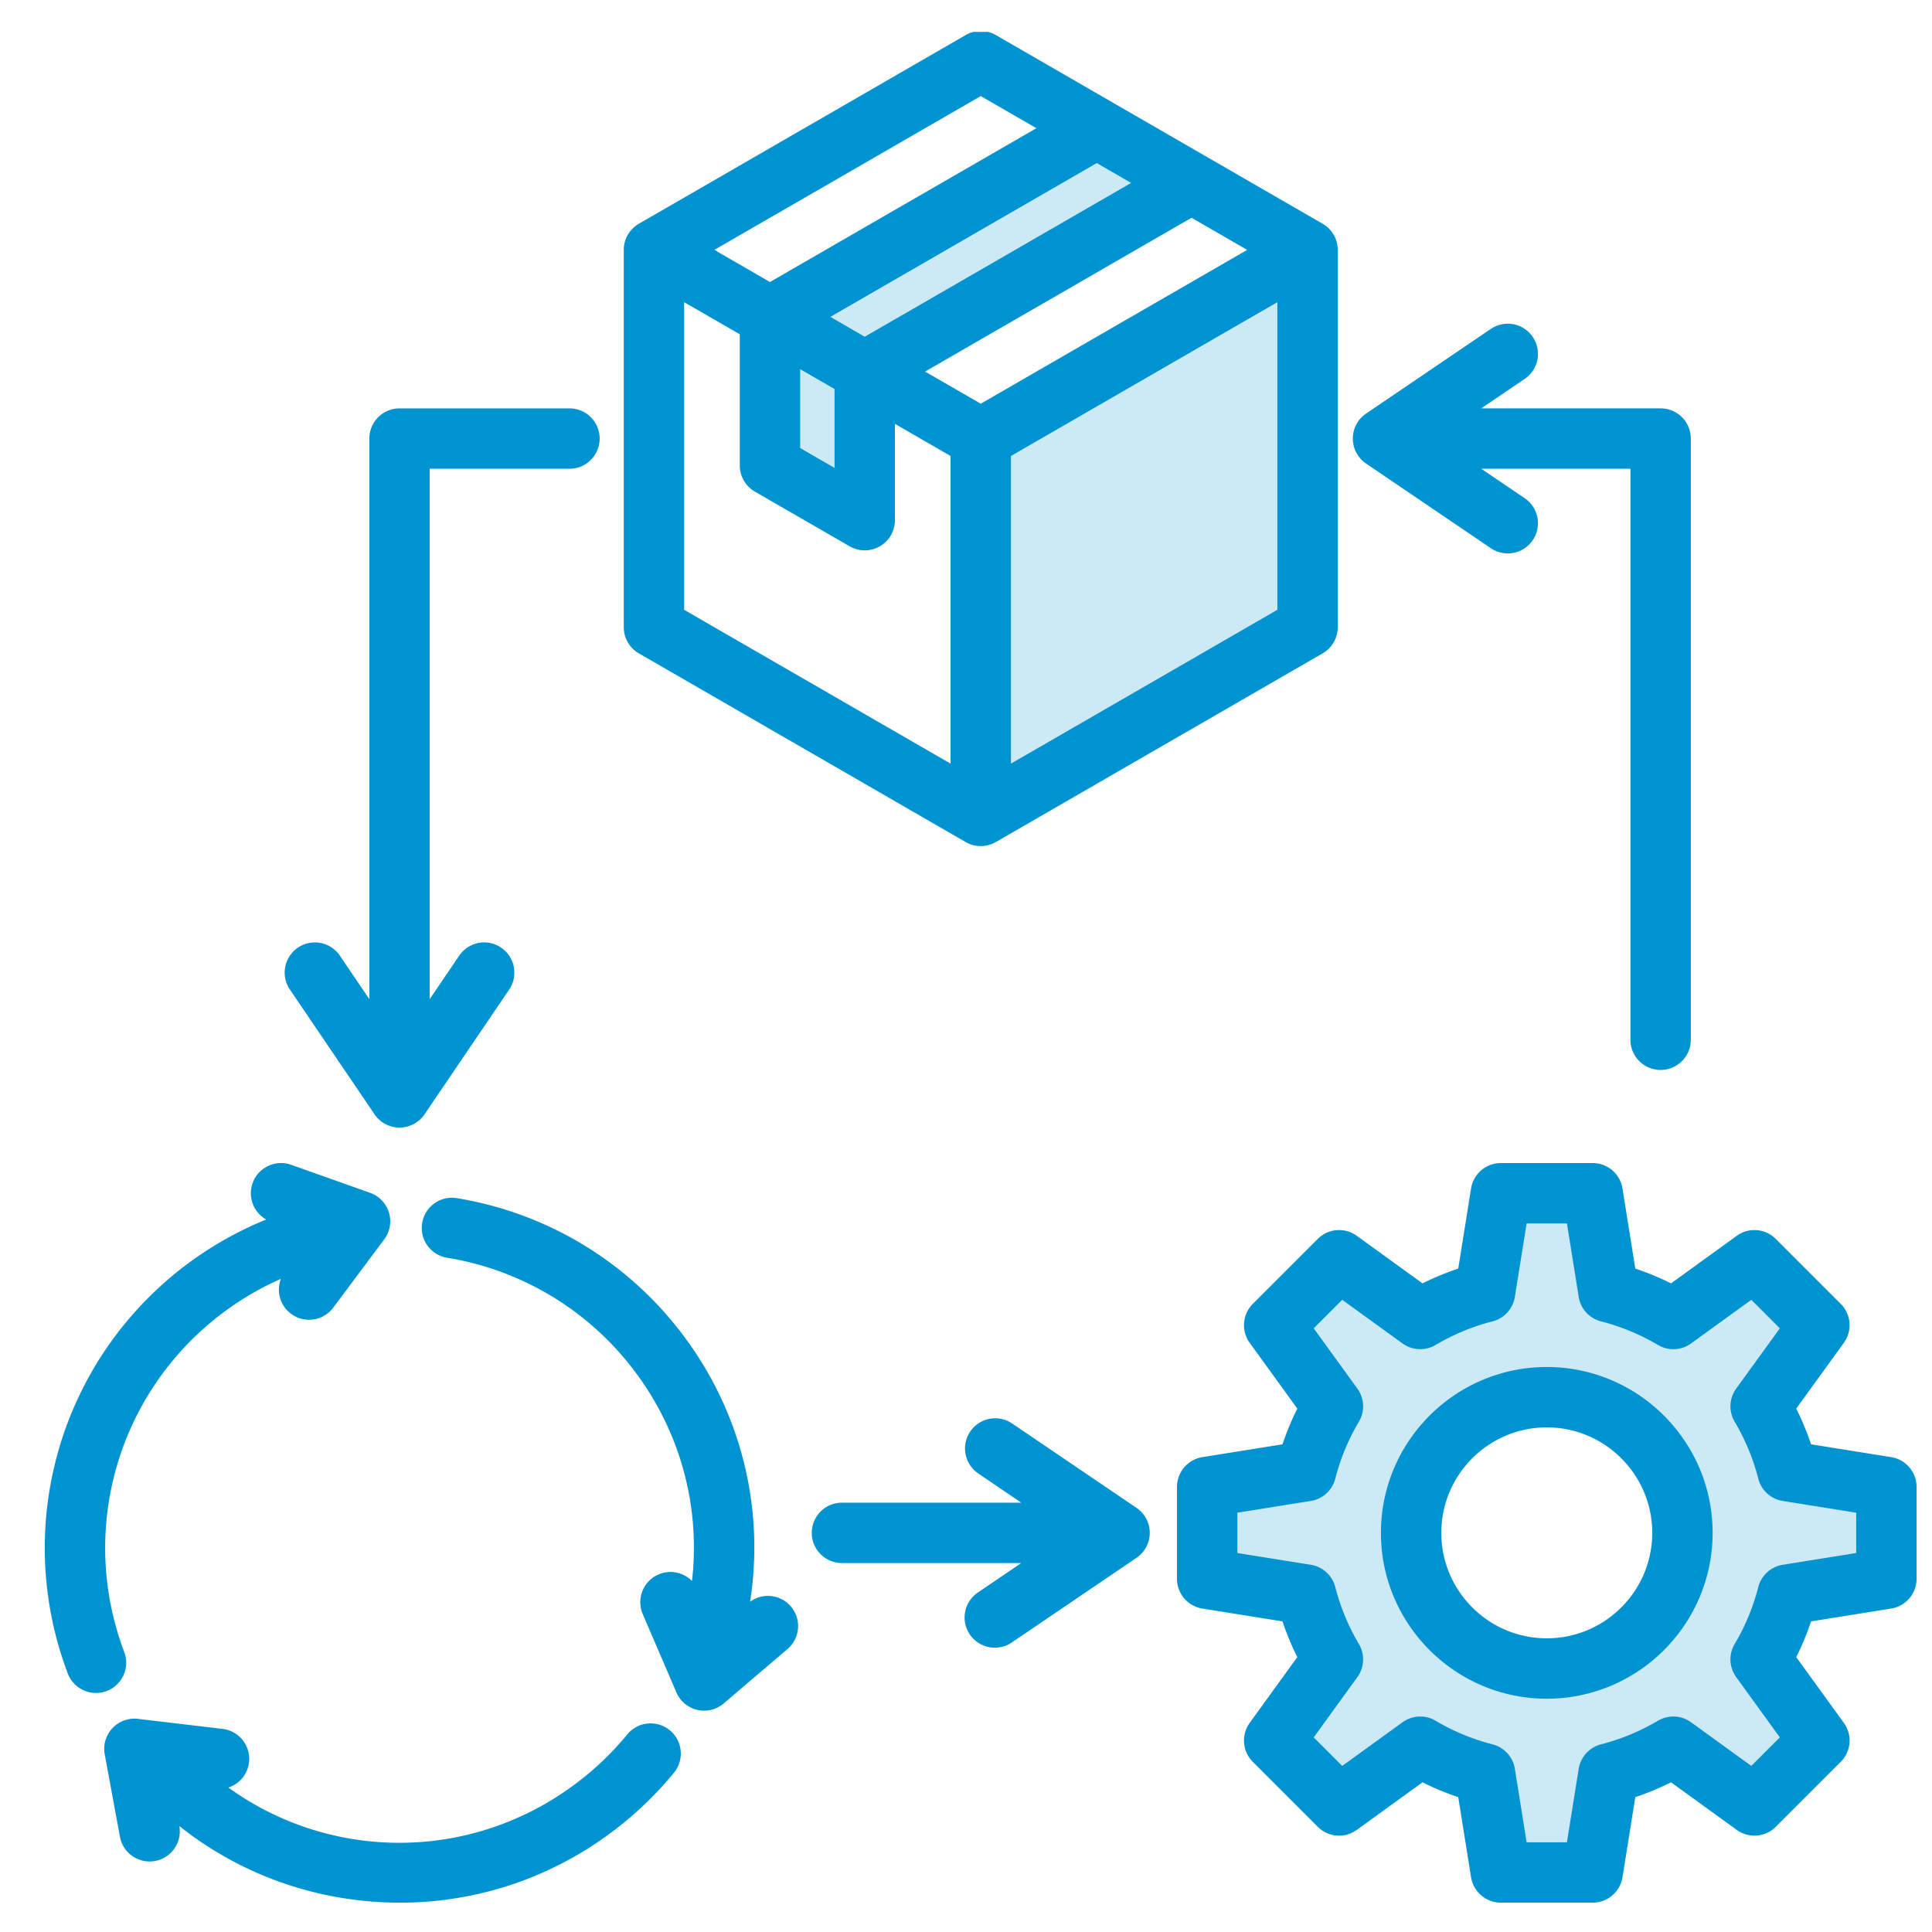
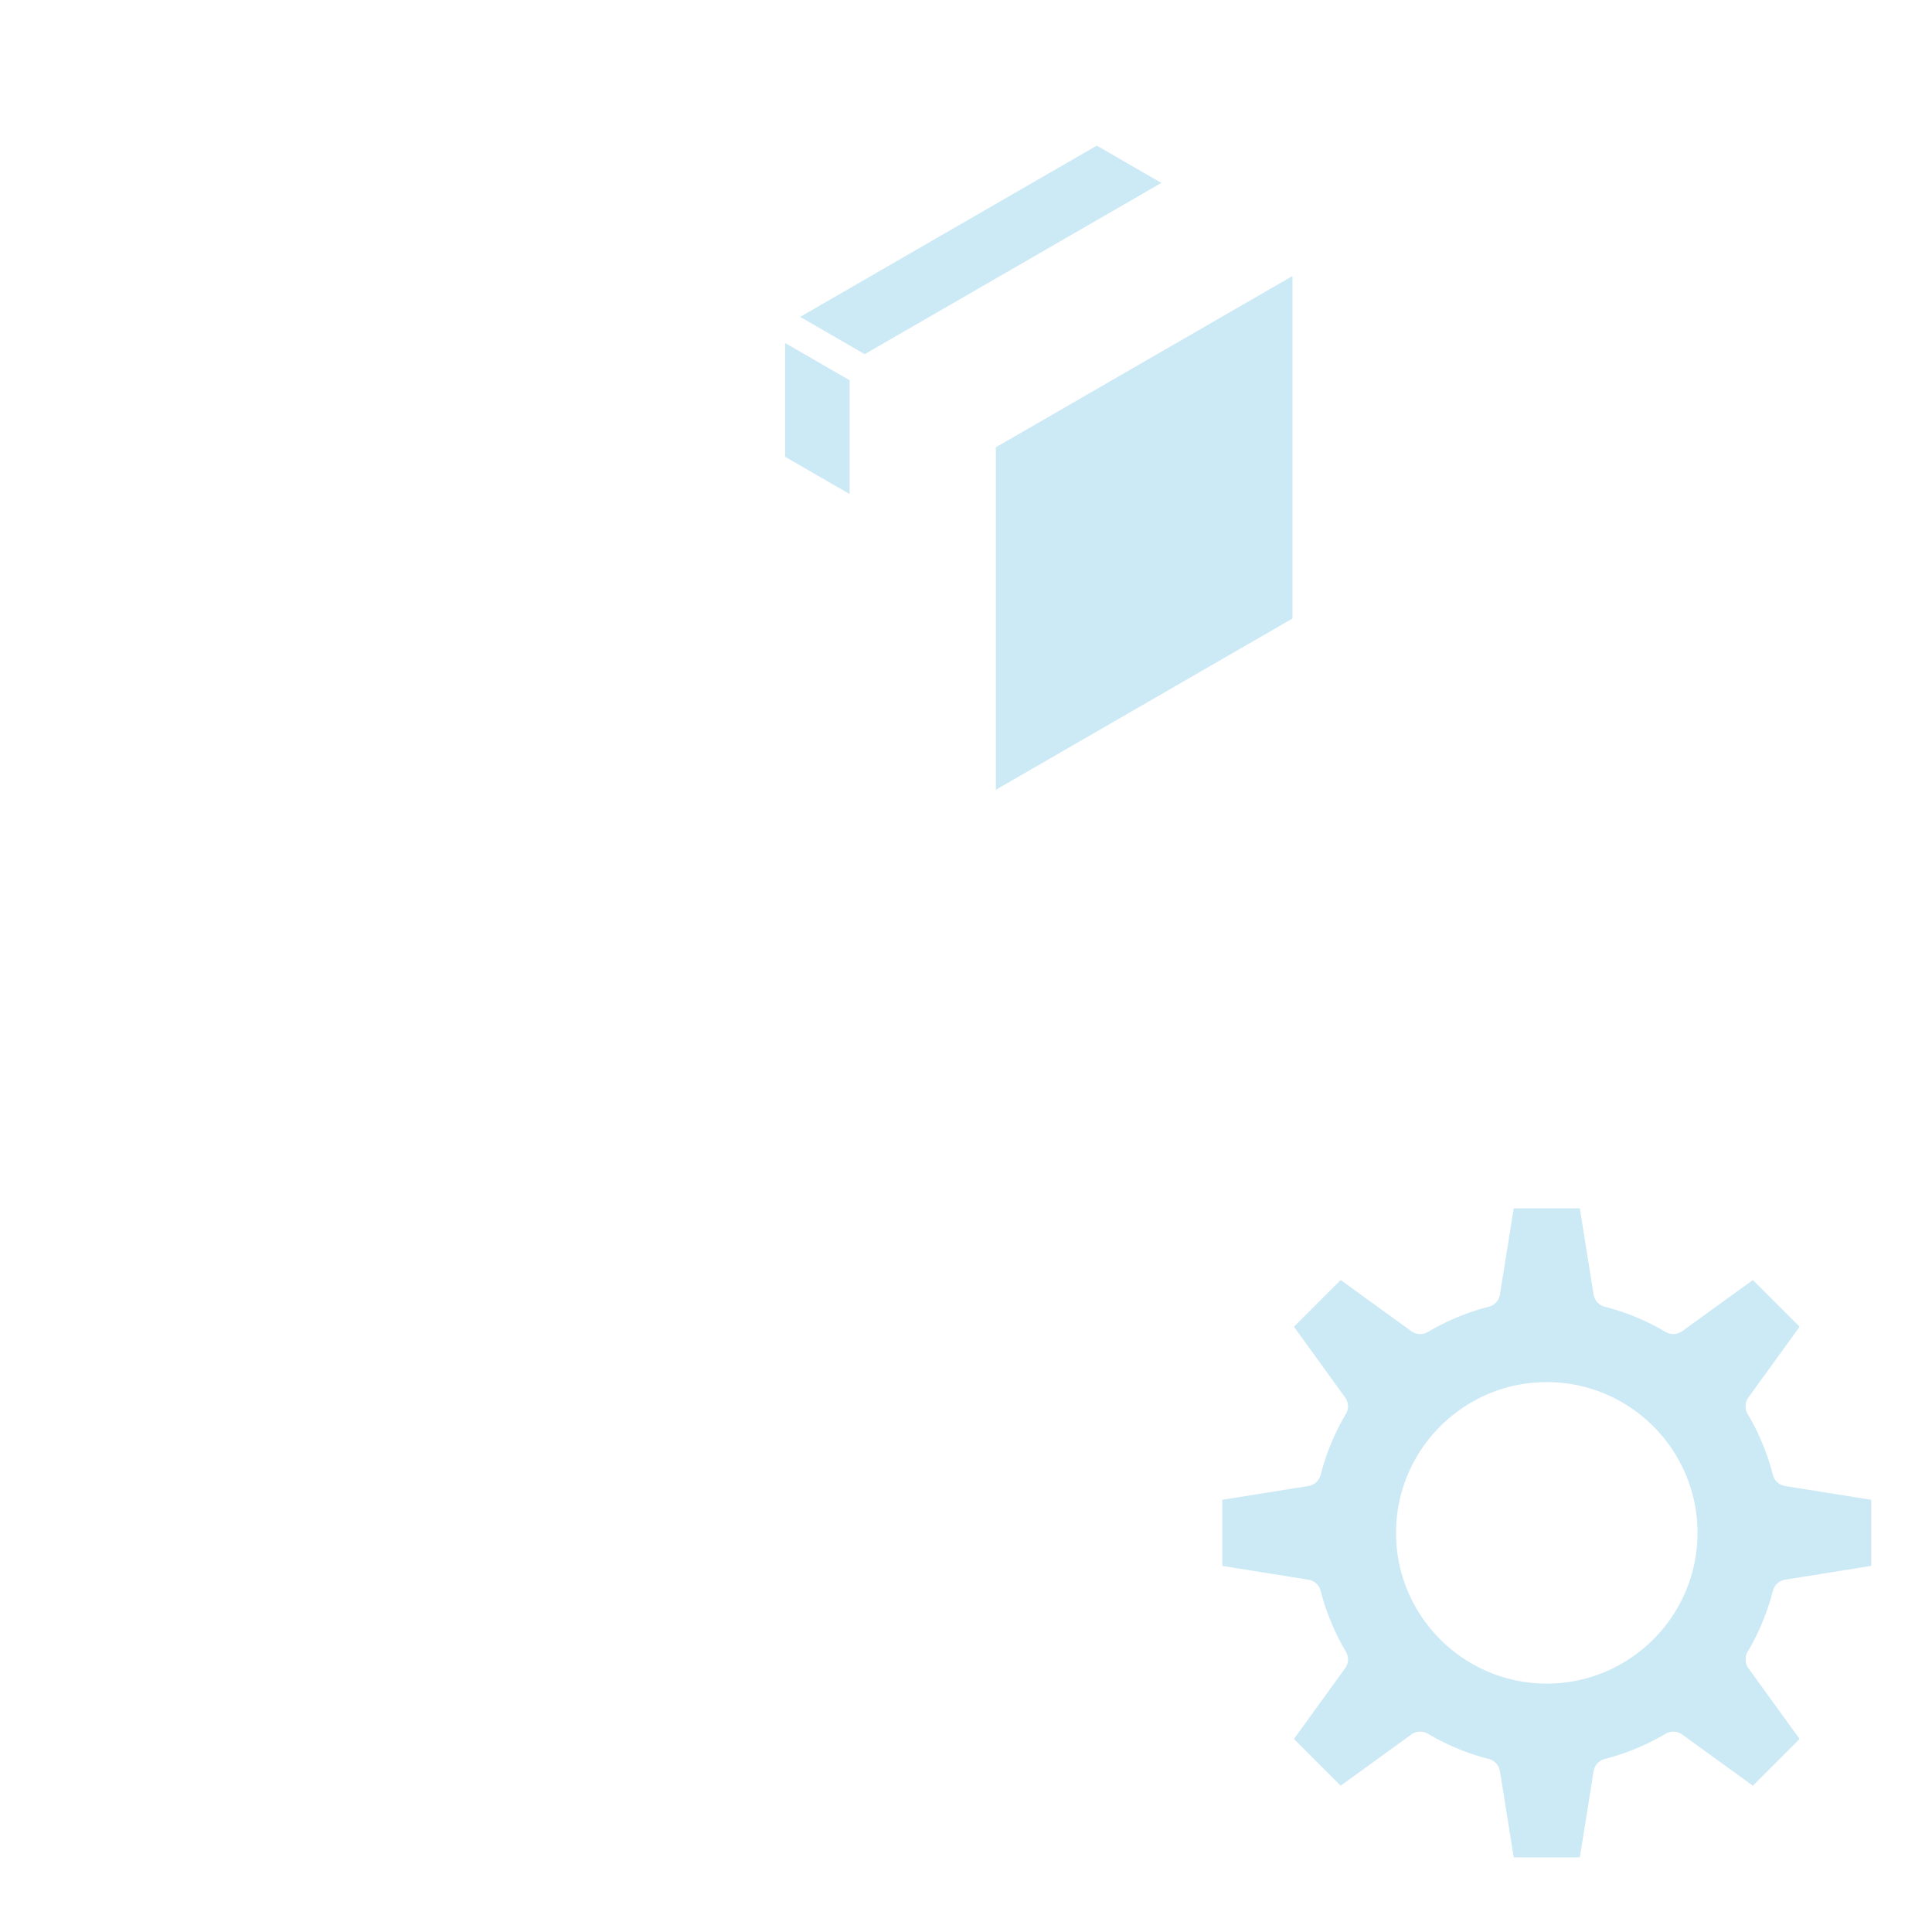
<svg xmlns="http://www.w3.org/2000/svg" version="1.1" width="512" height="512" x="0" y="0" viewBox="0 0 512 512" style="enable-background:new 0 0 512 512" xml:space="preserve" class="">
  <g>
    <g fill-rule="evenodd" clip-rule="evenodd">
      <path fill="#cce9f6" d="M369.961 406.221c0 22.026 17.922 39.953 39.949 39.953 22.028 0 39.95-17.926 39.95-39.953 0-22.025-17.926-39.948-39.95-39.948-22.025-.001-39.949 17.924-39.949 39.948zm93.183-31.496a61.549 61.549 0 0 1 6.688 16.13 4.001 4.001 0 0 0 3.242 2.958l22.839 3.655v17.51l-22.837 3.655a3.999 3.999 0 0 0-3.242 2.957 61.449 61.449 0 0 1-6.688 16.125 4.013 4.013 0 0 0 .201 4.388l13.567 18.738-12.382 12.382-18.738-13.565a4.006 4.006 0 0 0-4.387-.204 61.521 61.521 0 0 1-16.128 6.69 3.995 3.995 0 0 0-2.957 3.238l-3.656 22.84h-17.509l-3.656-22.836a4 4 0 0 0-2.96-3.243 61.467 61.467 0 0 1-16.127-6.69 4.012 4.012 0 0 0-4.386.204l-18.738 13.565-12.382-12.383 13.569-18.738a4.021 4.021 0 0 0 .2-4.388 61.606 61.606 0 0 1-6.688-16.124 4.002 4.002 0 0 0-3.244-2.958l-22.836-3.655v-17.51l22.836-3.655a3.999 3.999 0 0 0 3.243-2.957 61.501 61.501 0 0 1 6.688-16.131 4.001 4.001 0 0 0-.2-4.382l-13.569-18.737 12.382-12.383 18.738 13.565a4.014 4.014 0 0 0 4.386.2 61.456 61.456 0 0 1 16.127-6.686 4 4 0 0 0 2.96-3.243l3.656-22.835h17.509l3.656 22.835a3.998 3.998 0 0 0 2.959 3.243 61.501 61.501 0 0 1 16.127 6.685c1.365.81 3.1.731 4.386-.2l18.738-13.565 12.382 12.383-13.567 18.738a4.009 4.009 0 0 0-.202 4.384zM263.911 209.294v-90.76l78.603-45.38v90.761zM229.165 93.855l78.603-45.38-17.114-9.881-78.603 45.38zm-3.999 37.07-17.114-9.881V90.902l17.114 9.881z" opacity="1" data-original="#9bc9ff" />
-       <path fill="#0093d2" d="M304.694 406.225a8.006 8.006 0 0 1-3.508 6.618l-33.06 22.433a7.981 7.981 0 0 1-4.487 1.379 7.994 7.994 0 0 1-6.626-3.507 8.002 8.002 0 0 1 2.128-11.113l11.515-7.813h-47.531c-4.416 0-8-3.582-8-7.997a8.001 8.001 0 0 1 8-8.002h47.531l-11.515-7.813a8.002 8.002 0 0 1 8.985-13.241l33.06 22.433a8.002 8.002 0 0 1 3.508 6.623zM261.816 8.452h-3.813a7.981 7.981 0 0 0-2.094.843l-86.603 50.001a7.992 7.992 0 0 0-3.999 6.928v99.998a8.003 8.003 0 0 0 3.999 6.928l86.603 50.001c1.237.715 2.62 1.068 4.001 1.068s2.762-.353 3.999-1.068l86.603-50.001a8.005 8.005 0 0 0 4.001-6.928V66.224a7.993 7.993 0 0 0-4.001-6.928L263.91 9.294a7.978 7.978 0 0 0-2.094-.842zM76.828 262.247a8 8 0 1 1 13.24-8.986l7.812 11.518V116.22a8 8 0 0 1 8-7.997h44.946a8 8 0 1 1 0 15.999H113.88v140.552l7.812-11.513a8 8 0 0 1 11.113-2.127 8.004 8.004 0 0 1 2.129 11.113l-22.433 33.061a8.005 8.005 0 0 1-13.242 0zM358.515 116.22a7.994 7.994 0 0 1 3.508-6.618l33.062-22.433a8.002 8.002 0 0 1 11.111 2.127 8.001 8.001 0 0 1-2.129 11.113l-11.514 7.813h47.531a8 8 0 0 1 8 7.997v159.328a8 8 0 1 1-16 0V124.222h-39.529l11.512 7.814a8 8 0 1 1-8.982 13.241l-33.062-22.433a7.997 7.997 0 0 1-3.508-6.624zm51.395 317.95c-15.411 0-27.949-12.534-27.949-27.95 0-15.41 12.538-27.949 27.949-27.949 15.413 0 27.951 12.539 27.951 27.949-.001 15.416-12.538 27.95-27.951 27.95zm0-71.897c-24.233 0-43.949 19.717-43.949 43.948 0 24.236 19.716 43.953 43.949 43.953 24.235 0 43.95-19.717 43.95-43.953 0-24.231-19.716-43.948-43.95-43.948zm82.003 49.295v-10.689l-19.471-3.116a8.002 8.002 0 0 1-6.485-5.916 57.46 57.46 0 0 0-6.253-15.081 7.994 7.994 0 0 1 .403-8.769l11.567-15.975-7.559-7.56-15.976 11.565a7.997 7.997 0 0 1-8.772.4 57.436 57.436 0 0 0-15.077-6.251 7.999 7.999 0 0 1-5.918-6.486l-3.116-19.467h-10.688l-3.116 19.467a8.001 8.001 0 0 1-5.919 6.486 57.408 57.408 0 0 0-15.077 6.251 7.997 7.997 0 0 1-8.772-.4l-15.976-11.565-7.559 7.56 11.568 15.975a7.998 7.998 0 0 1 .401 8.769 57.493 57.493 0 0 0-6.253 15.081 7.995 7.995 0 0 1-6.487 5.916l-19.468 3.116v10.689l19.468 3.116a8.003 8.003 0 0 1 6.487 5.916 57.458 57.458 0 0 0 6.253 15.076 8.01 8.01 0 0 1-.401 8.774l-11.568 15.975 7.559 7.559 15.976-11.565a7.997 7.997 0 0 1 8.772-.405 57.245 57.245 0 0 0 15.077 6.255 8.001 8.001 0 0 1 5.919 6.486l3.116 19.468h10.688l3.116-19.473a7.993 7.993 0 0 1 5.917-6.481 57.587 57.587 0 0 0 15.078-6.255 7.997 7.997 0 0 1 8.772.405l15.976 11.565 7.559-7.559-11.567-15.975a7.998 7.998 0 0 1-.401-8.774 57.427 57.427 0 0 0 6.253-15.076 7.996 7.996 0 0 1 6.485-5.916zm9.263-25.413-21.229-3.398a73.64 73.64 0 0 0-3.926-9.465l12.611-17.415a7.992 7.992 0 0 0-.823-10.346l-17.204-17.204a7.995 7.995 0 0 0-10.348-.824l-17.417 12.605a73.486 73.486 0 0 0-9.467-3.921l-3.398-21.228a7.994 7.994 0 0 0-7.898-6.735h-24.331a7.998 7.998 0 0 0-7.9 6.735l-3.396 21.228a73.69 73.69 0 0 0-9.469 3.921l-17.415-12.605a7.995 7.995 0 0 0-10.348.824l-17.204 17.204a7.998 7.998 0 0 0-.824 10.346l12.611 17.415a73.492 73.492 0 0 0-3.925 9.465l-21.229 3.398a8.003 8.003 0 0 0-6.735 7.903v24.33a7.998 7.998 0 0 0 6.735 7.898l21.229 3.398a73.26 73.26 0 0 0 3.925 9.466l-12.611 17.42a7.997 7.997 0 0 0 .824 10.346l17.204 17.203a7.995 7.995 0 0 0 10.348.824l17.417-12.61a72.868 72.868 0 0 0 9.467 3.926l3.396 21.228a8.003 8.003 0 0 0 7.9 6.735h24.331a7.998 7.998 0 0 0 7.898-6.735l3.398-21.228a73.49 73.49 0 0 0 9.467-3.926l17.417 12.61a7.995 7.995 0 0 0 10.348-.824l17.204-17.203a7.99 7.99 0 0 0 .823-10.346l-12.609-17.42a72.92 72.92 0 0 0 3.925-9.466l21.228-3.398a8 8 0 0 0 6.736-7.898v-24.33a8.008 8.008 0 0 0-6.736-7.903zm-291.587 39.58a7.998 7.998 0 0 1-.895 11.278l-16.901 14.413a8.008 8.008 0 0 1-5.191 1.916 7.977 7.977 0 0 1-1.82-.212 7.985 7.985 0 0 1-5.531-4.627l-8.917-20.752a7.994 7.994 0 0 1 4.192-10.506c3.118-1.342 6.614-.537 8.859 1.746 2.373-20.597-3.547-41.359-16.998-57.913a77.866 77.866 0 0 0-47.905-27.766 8 8 0 0 1-6.606-9.183c.713-4.359 4.826-7.319 9.185-6.604a93.828 93.828 0 0 1 57.742 33.461c17.018 20.941 24.027 47.469 19.982 73.488 3.349-2.452 8.069-1.949 10.804 1.261zM28.273 448.131a7.972 7.972 0 0 1-2.828.522 8 8 0 0 1-7.485-5.177c-14.334-37.909-2.819-80.568 28.653-106.15a94.386 94.386 0 0 1 23.934-14.144c-3.325-1.874-4.928-5.917-3.607-9.635a7.998 7.998 0 0 1 10.215-4.862l20.935 7.428a8.004 8.004 0 0 1 4.981 5.22 7.992 7.992 0 0 1-1.245 7.103l-13.51 18.098a7.986 7.986 0 0 1-6.417 3.215 7.957 7.957 0 0 1-4.778-1.591c-2.931-2.184-3.927-5.992-2.688-9.249a78.39 78.39 0 0 0-17.726 10.835c-26.116 21.228-35.673 56.619-23.779 88.075a8 8 0 0 1-4.655 10.312zm150.334 21.651a94.716 94.716 0 0 1-13.461 13.391c-16.884 13.725-37.617 21.054-59.13 21.054-2.815 0-5.639-.127-8.476-.381-18.502-1.647-35.761-8.599-50.009-19.92.759 4.321-2.102 8.454-6.423 9.249-.491.094-.98.136-1.462.136a7.999 7.999 0 0 1-7.858-6.547l-4.034-21.845a8 8 0 0 1 2.03-6.924 7.988 7.988 0 0 1 6.775-2.476l22.427 2.655a7.998 7.998 0 0 1 7.005 8.882 7.98 7.98 0 0 1-5.474 6.66c27.955 20.169 66.518 19.811 94.537-2.961a78.59 78.59 0 0 0 11.179-11.118 7.998 7.998 0 0 1 11.26-1.111c3.418 2.803 3.916 7.844 1.114 11.256zm81.304-444.32 14.744 8.51-70.603 40.762-14.744-8.51zm8 176.904v-81.523l70.603-40.762v81.523zm31.858-153.892-70.603 40.762-9.114-5.262 70.603-40.762zm-87.717 49.357 9.114 5.262v20.903l-9.114-5.262zm118.462-31.607-70.603 40.762-14.744-8.515 70.601-40.762zM181.308 80.081l14.744 8.51v34.76a8.005 8.005 0 0 0 3.999 6.929l25.115 14.497a7.987 7.987 0 0 0 8 0 7.999 7.999 0 0 0 4.001-6.928v-25.521l14.744 8.515v81.523l-70.603-40.762z" opacity="1" data-original="#57a4ff" class="" />
    </g>
  </g>
</svg>